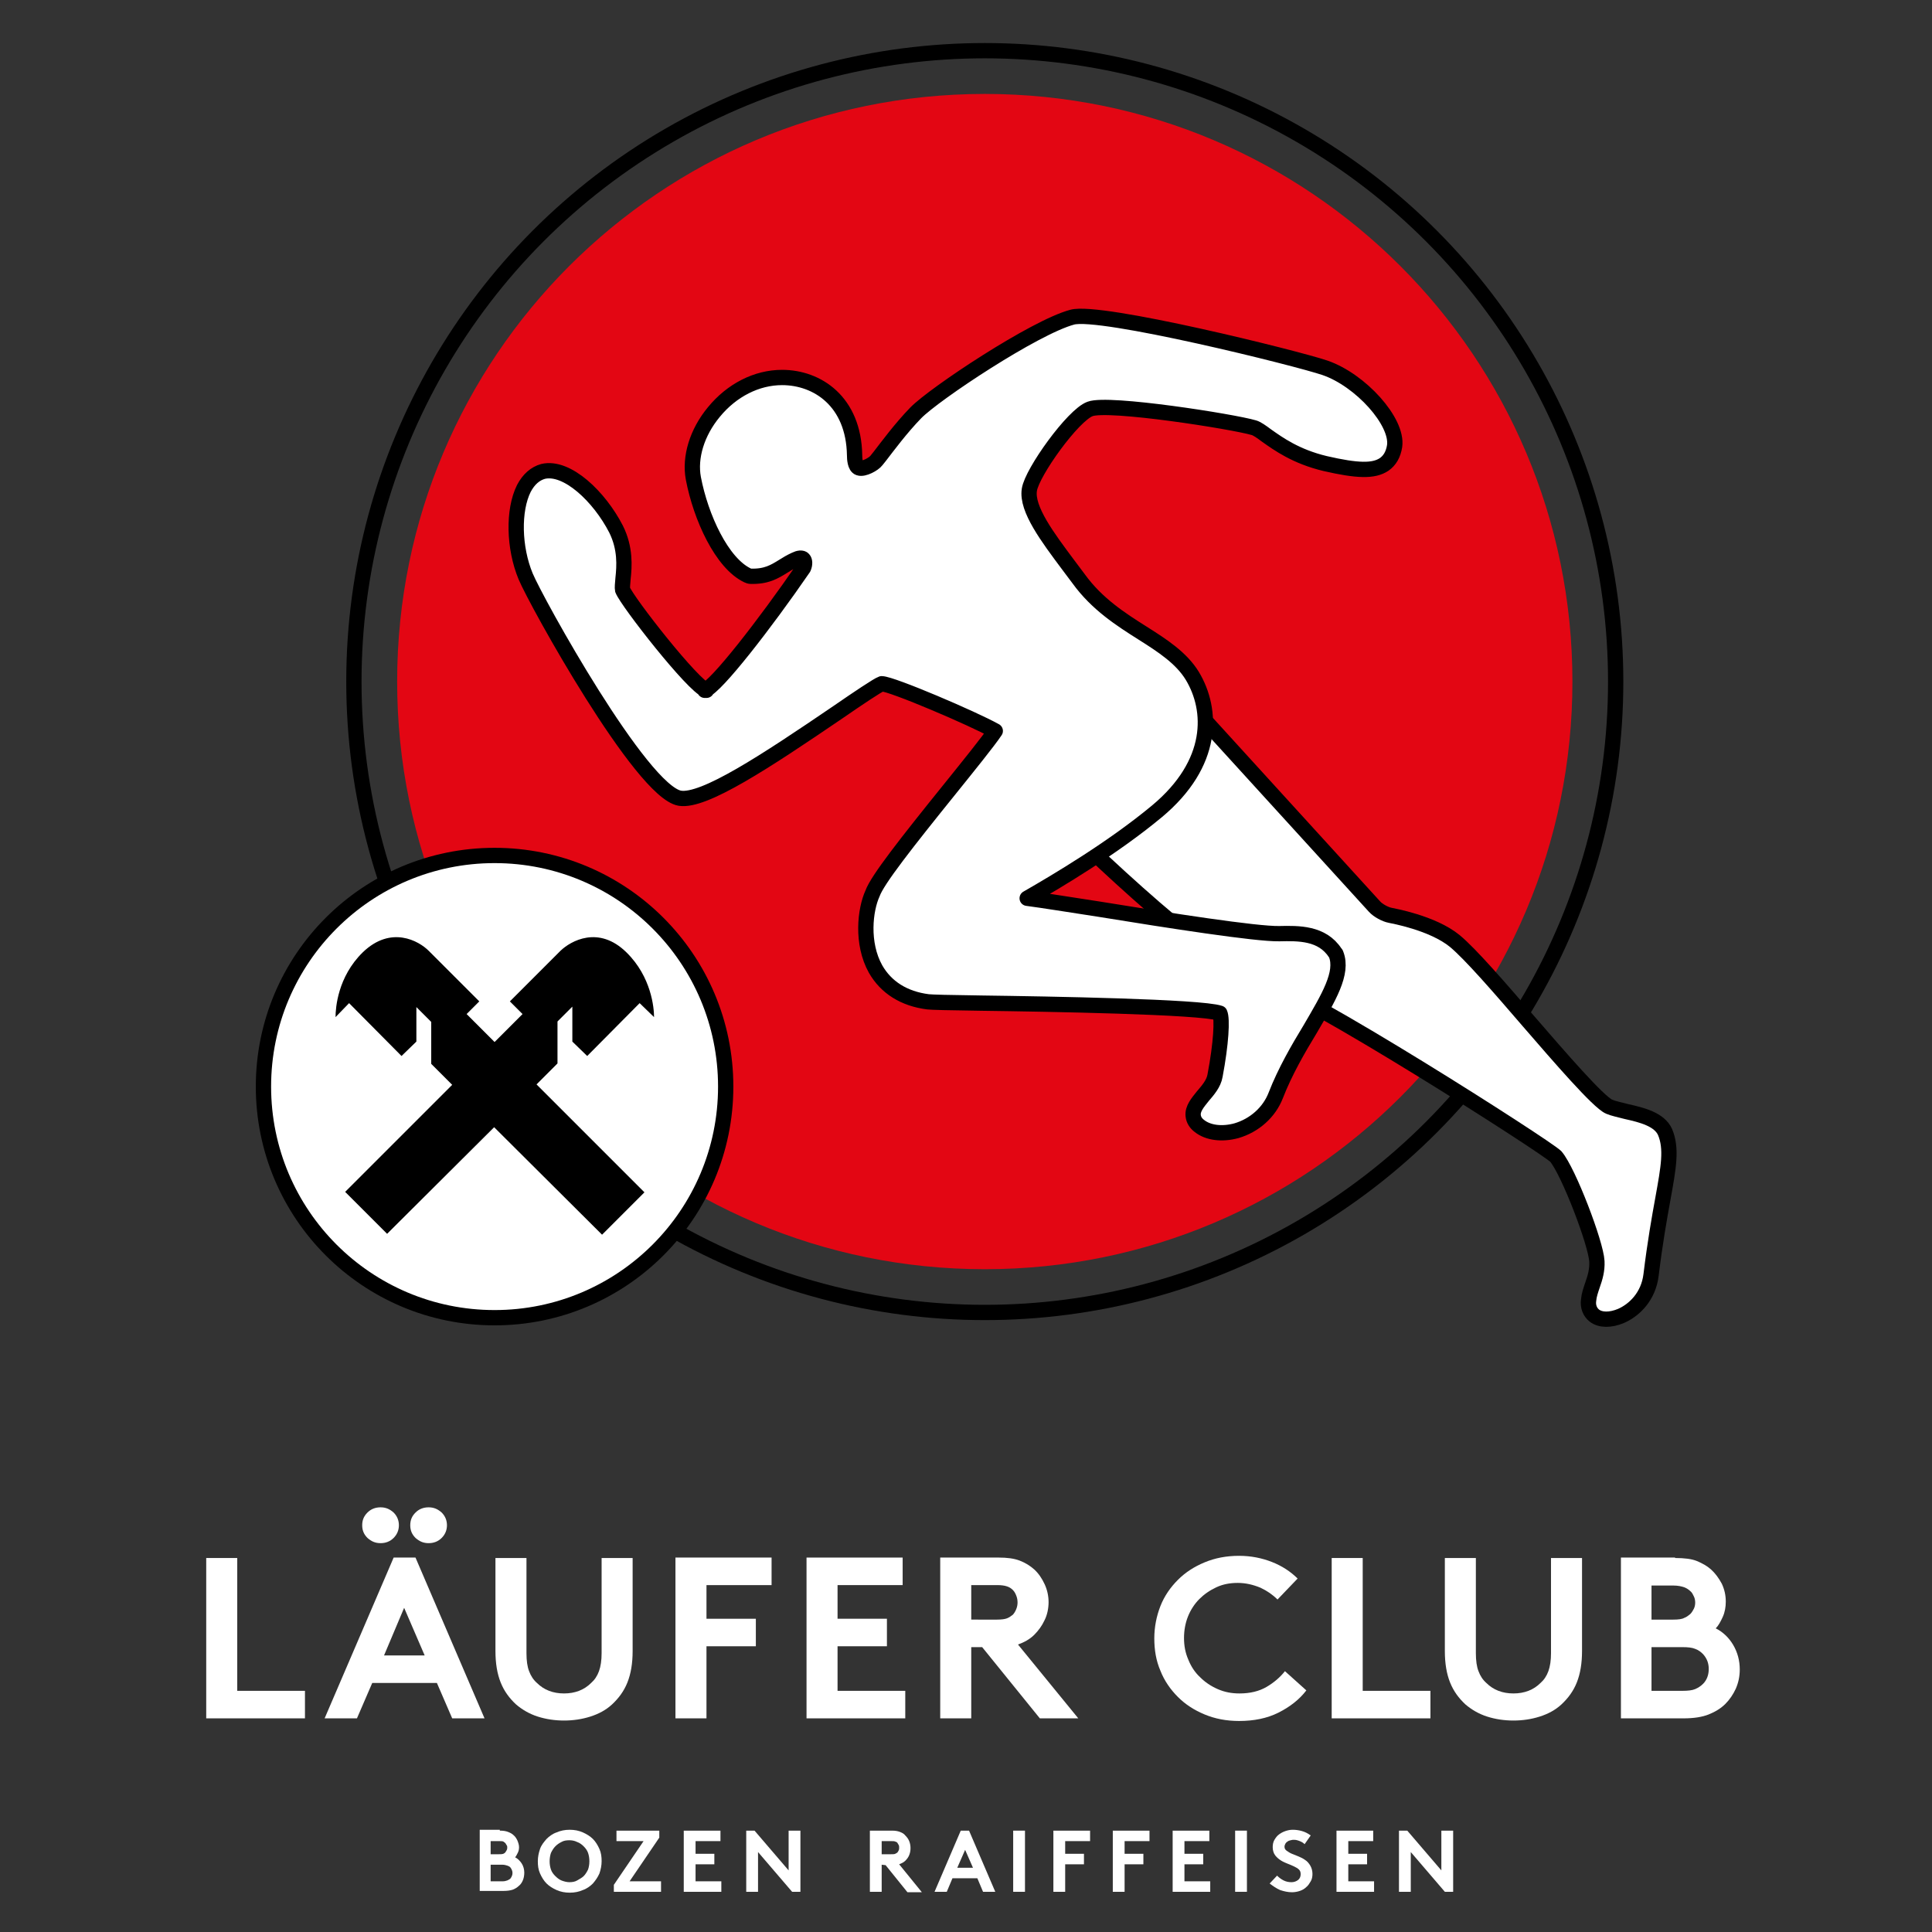
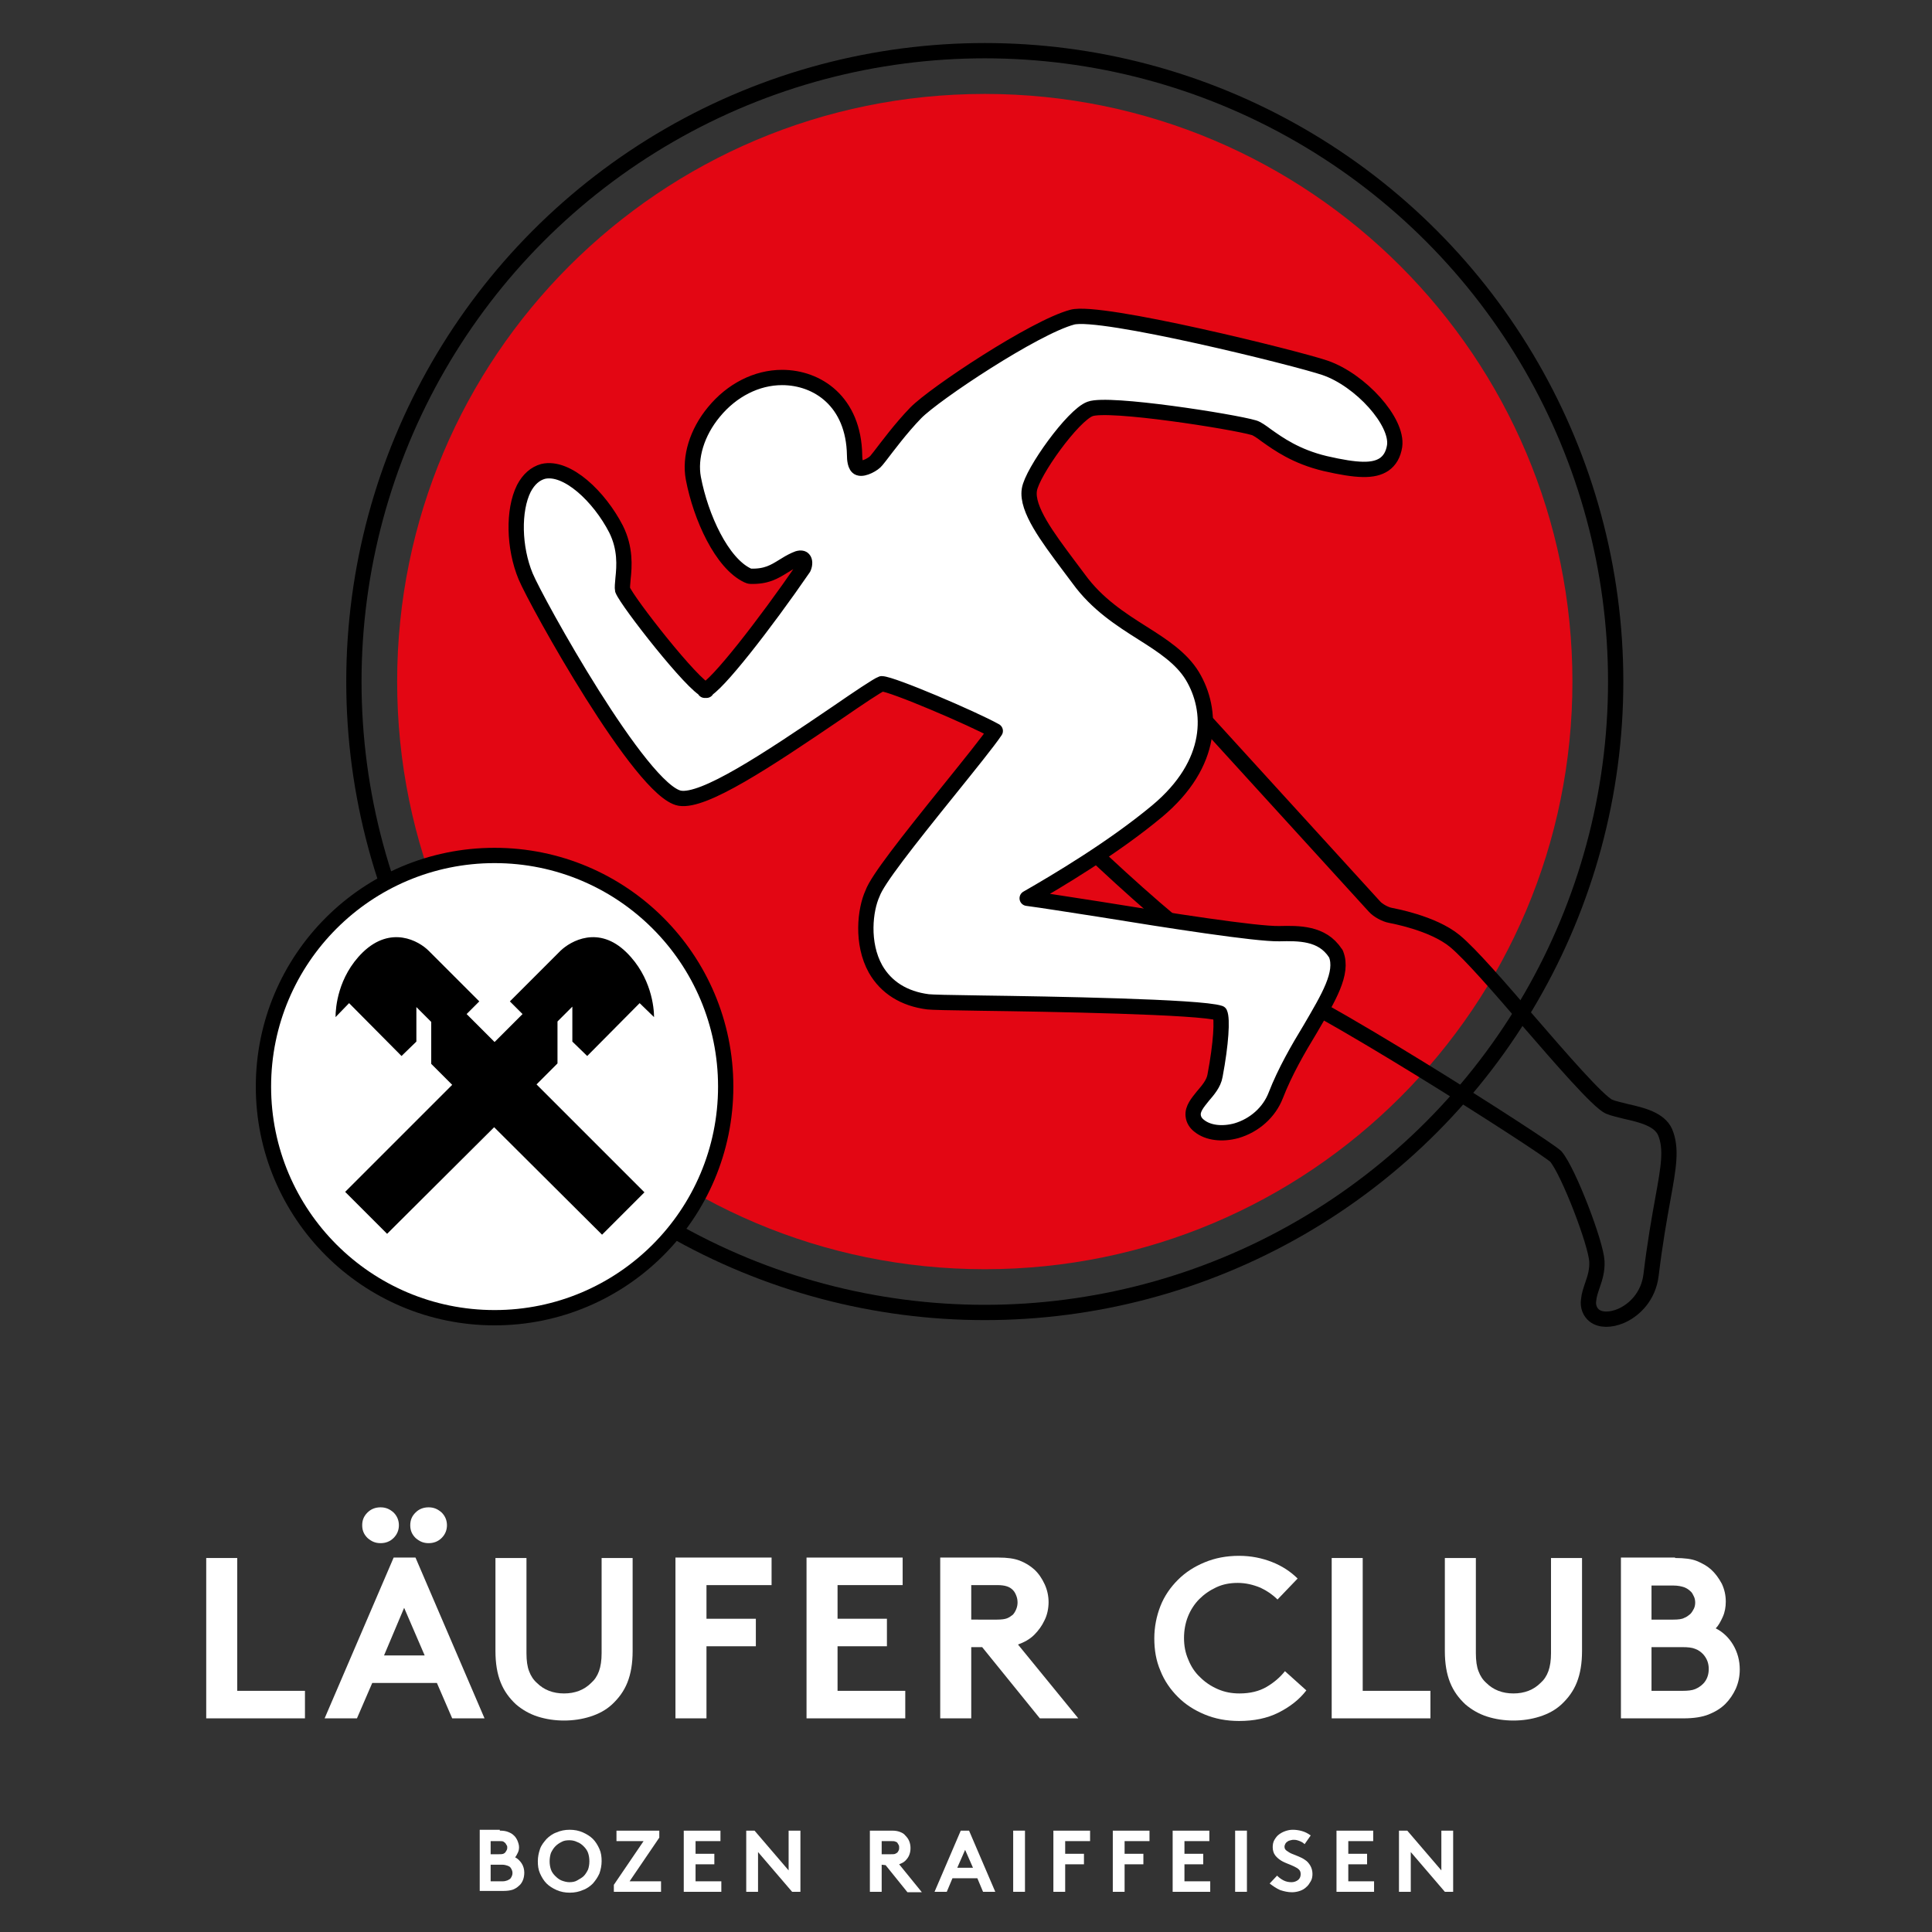
<svg xmlns="http://www.w3.org/2000/svg" xmlns:xlink="http://www.w3.org/1999/xlink" version="1.1" id="Ebene_1" x="0px" y="0px" viewBox="0 0 442.2 442.2" style="enable-background:new 0 0 442.2 442.2;" xml:space="preserve">
  <rect x="0" y="0" width="442.2" height="442.2" fill="#333333" stroke="none" />
  <style type="text/css">
	.st0{fill:#FFFFFF;}
	.st1{clip-path:url(#SVGID_00000176002417021486679530000018050732604098530448_);fill:#E30613;}
	.st2{clip-path:url(#SVGID_00000170238530875742760250000001584435012646273205_);fill:none;stroke:#000000;stroke-width:3.5;}
	.st3{clip-path:url(#SVGID_00000003078387070486778470000012286740630626215318_);fill:#FFFFFF;}
	.st4{clip-path:url(#SVGID_00000153676863637841628700000000565942563075700631_);fill:none;stroke:#000000;stroke-width:3.5;}
	.st5{clip-path:url(#SVGID_00000106862040942622597050000006007013849495669906_);}
	.st6{clip-path:url(#SVGID_00000145046351749994189040000014581509616547776142_);fill:#FFFFFF;}
	
		.st7{clip-path:url(#SVGID_00000171698921679276042230000014573596550537336247_);fill:none;stroke:#000000;stroke-width:3.5;stroke-linecap:round;stroke-linejoin:round;}
	.st8{clip-path:url(#SVGID_00000151508273144028990120000004004705687136262573_);fill:#FFFFFF;}
	
		.st9{clip-path:url(#SVGID_00000012461666205143781880000012600396712002868396_);fill:none;stroke:#000000;stroke-width:3.5;stroke-linecap:round;stroke-linejoin:round;}
</style>
  <g>
    <path class="st0" d="M47.2,356.6h7.1V387h15.5v6.3H47.2V356.6z" />
    <path class="st0" d="M74.3,393.3l15.8-36.8h5l15.8,36.8h-7.4l-3.5-8.1H85.2l-3.5,8.1H74.3z M82.9,349.1c0-1.2,0.4-2.1,1.2-2.9   c0.8-0.8,1.8-1.2,3-1.2s2.1,0.4,3,1.2c0.8,0.8,1.2,1.8,1.2,2.9s-0.4,2.1-1.2,2.9c-0.8,0.8-1.8,1.2-3,1.2s-2.1-0.4-3-1.2   C83.3,351.2,82.9,350.3,82.9,349.1z M87.9,378.9h9.3L92.5,368L87.9,378.9z M93.9,349.1c0-1.2,0.4-2.1,1.2-2.9   c0.8-0.8,1.8-1.2,3-1.2s2.1,0.4,3,1.2c0.8,0.8,1.2,1.8,1.2,2.9s-0.4,2.1-1.2,2.9c-0.8,0.8-1.8,1.2-3,1.2s-2.1-0.4-3-1.2   C94.3,351.2,93.9,350.3,93.9,349.1z" />
    <path class="st0" d="M129.1,393.8c-2.1,0-4.1-0.3-6-0.9s-3.6-1.6-5-2.8c-1.5-1.4-2.7-3-3.5-5s-1.2-4.4-1.2-7.2v-21.3h7.1v21.8   c0,1.7,0.2,3.1,0.6,4.1c0.4,1.1,1,2,1.8,2.7c1.6,1.6,3.7,2.4,6.2,2.4s4.6-0.8,6.2-2.4c0.8-0.7,1.4-1.6,1.8-2.7   c0.4-1.1,0.6-2.5,0.6-4.1v-21.8h7.1v21.3c0,2.8-0.4,5.2-1.2,7.2s-2,3.6-3.5,5c-1.4,1.3-3.1,2.2-5,2.8   C133.2,393.5,131.2,393.8,129.1,393.8z" />
    <path class="st0" d="M161.7,362.9v7.6H173v6.3h-11.3v16.5h-7.1v-36.8h22v6.3h-14.9V362.9z" />
    <path class="st0" d="M191.7,362.9v7.6H203v6.3h-11.3V387h15.5v6.3h-22.6v-36.8h22v6.3h-14.9V362.9z" />
    <path class="st0" d="M222.3,377v16.3h-7.1v-36.8h13.4c1.9,0,3.5,0.2,4.8,0.7s2.4,1.2,3.3,2c1,0.9,1.8,2.1,2.4,3.4   c0.6,1.3,0.9,2.7,0.9,4.1s-0.3,2.9-0.9,4.1c-0.6,1.3-1.4,2.4-2.4,3.4s-2.3,1.7-3.7,2.2l13.8,16.9H238L224.8,377H222.3z    M228.2,370.7c1,0,1.8-0.1,2.3-0.3s0.9-0.5,1.3-0.8c0.3-0.3,0.6-0.8,0.8-1.3s0.3-1,0.3-1.5c0-0.6-0.1-1.1-0.3-1.6s-0.4-0.9-0.8-1.3   c-0.3-0.3-0.7-0.6-1.3-0.8s-1.3-0.3-2.3-0.3h-5.9v7.9L228.2,370.7L228.2,370.7z" />
    <path class="st0" d="M283.3,362.3c-1.8,0-3.4,0.3-4.9,1s-2.8,1.6-3.9,2.7s-2,2.5-2.6,4s-0.9,3.2-0.9,4.9c0,1.8,0.3,3.4,1,5   c0.6,1.5,1.5,2.9,2.7,4c1.1,1.1,2.4,2,4,2.7s3.2,1,5,1c2.4,0,4.5-0.5,6.2-1.5s3.1-2.2,4.2-3.6l4.9,4.4c-1.6,2.1-3.8,3.8-6.4,5.1   c-2.6,1.3-5.6,1.9-9,1.9c-2.9,0-5.5-0.5-7.9-1.5s-4.4-2.3-6.1-4s-3.1-3.7-4-6c-1-2.3-1.4-4.8-1.4-7.4s0.5-5.1,1.4-7.4s2.3-4.3,4-6   s3.7-3,6.1-4s5-1.5,7.9-1.5c2.7,0,5.2,0.5,7.5,1.4s4.3,2.2,5.9,3.8l-4.6,4.8c-1.1-1.1-2.4-2-3.9-2.7   C286.8,362.7,285.1,362.3,283.3,362.3z" />
    <path class="st0" d="M304.8,356.6h7.1V387h15.5v6.3h-22.6V356.6z" />
    <path class="st0" d="M346.4,393.8c-2.1,0-4.1-0.3-6-0.9s-3.6-1.6-5-2.8c-1.5-1.4-2.7-3-3.5-5s-1.2-4.4-1.2-7.2v-21.3h7.1v21.8   c0,1.7,0.2,3.1,0.6,4.1c0.4,1.1,1,2,1.8,2.7c1.6,1.6,3.7,2.4,6.2,2.4s4.6-0.8,6.2-2.4c0.8-0.7,1.4-1.6,1.8-2.7s0.6-2.5,0.6-4.1   v-21.8h7.1v21.3c0,2.8-0.4,5.2-1.2,7.2c-0.8,2-2,3.6-3.5,5c-1.4,1.3-3.1,2.2-5,2.8C350.5,393.5,348.5,393.8,346.4,393.8z" />
    <path class="st0" d="M383.4,356.6c2.1,0,3.8,0.2,5,0.7s2.3,1.1,3.2,1.9c1,0.9,1.8,2,2.5,3.3c0.6,1.3,0.9,2.6,0.9,4.1   c0,1.2-0.2,2.4-0.7,3.5s-1,2-1.6,2.6c1.6,0.8,3,2.1,4,3.8c1,1.7,1.5,3.6,1.5,5.6c0,1.6-0.3,3-0.9,4.4c-0.6,1.3-1.4,2.5-2.4,3.5   s-2.3,1.8-3.8,2.4s-3.4,0.9-5.8,0.9H371v-36.8h12.4V356.6z M378,370.7h5c1.1,0,2-0.1,2.5-0.4c0.6-0.2,1-0.6,1.4-0.9   c0.3-0.3,0.6-0.8,0.8-1.2s0.3-0.9,0.3-1.4s-0.1-1-0.3-1.4s-0.4-0.9-0.8-1.2c-0.4-0.4-0.9-0.7-1.4-0.9c-0.6-0.2-1.4-0.4-2.5-0.4h-5   V370.7z M385.1,387c1.2,0,2.2-0.1,2.9-0.4c0.7-0.3,1.3-0.7,1.8-1.2c0.9-0.9,1.3-2.1,1.3-3.4s-0.4-2.4-1.3-3.4   c-0.5-0.5-1-0.9-1.8-1.2c-0.7-0.3-1.7-0.4-2.9-0.4H378v10H385.1z" />
  </g>
  <g>
    <path class="st0" d="M114.4,419c0.8,0,1.4,0.1,1.9,0.3c0.5,0.2,0.9,0.4,1.2,0.7c0.4,0.3,0.7,0.8,0.9,1.2c0.2,0.5,0.4,1,0.4,1.6   c0,0.5-0.1,0.9-0.3,1.3c-0.2,0.4-0.4,0.8-0.6,1c0.6,0.3,1.1,0.8,1.5,1.4s0.6,1.4,0.6,2.1c0,0.6-0.1,1.2-0.3,1.7   c-0.2,0.5-0.5,1-0.9,1.3c-0.4,0.4-0.9,0.7-1.4,0.9c-0.6,0.2-1.3,0.3-2.2,0.3h-5.4v-14h4.6V419z M112.3,424.4h1.9c0.4,0,0.7,0,1-0.1   c0.2-0.1,0.4-0.2,0.5-0.4c0.1-0.1,0.2-0.3,0.3-0.5c0.1-0.2,0.1-0.4,0.1-0.5c0-0.2,0-0.4-0.1-0.5c-0.1-0.2-0.2-0.3-0.3-0.5   c-0.1-0.1-0.3-0.3-0.5-0.4s-0.5-0.1-1-0.1h-1.9V424.4z M115,430.6c0.5,0,0.8-0.1,1.1-0.2s0.5-0.3,0.7-0.4c0.3-0.4,0.5-0.8,0.5-1.3   s-0.2-0.9-0.5-1.3c-0.2-0.2-0.4-0.3-0.7-0.4s-0.7-0.2-1.1-0.2h-2.7v3.8H115z" />
    <path class="st0" d="M123.1,426c0-1,0.2-1.9,0.5-2.8s0.9-1.6,1.5-2.3c0.6-0.6,1.4-1.2,2.3-1.5c0.9-0.4,1.9-0.6,3-0.6   c1.1,0,2.1,0.2,3,0.6s1.7,0.9,2.3,1.5s1.1,1.4,1.5,2.3s0.5,1.8,0.5,2.8s-0.2,1.9-0.5,2.8c-0.4,0.9-0.9,1.6-1.5,2.3   c-0.6,0.6-1.4,1.2-2.3,1.5c-0.9,0.4-1.9,0.6-3,0.6s-2.1-0.2-3-0.6c-0.9-0.4-1.7-0.9-2.3-1.5c-0.6-0.6-1.1-1.4-1.5-2.3   S123.1,427,123.1,426z M125.8,426c0,0.7,0.1,1.3,0.3,1.9c0.2,0.6,0.6,1.1,1,1.5s0.9,0.8,1.4,1s1.2,0.4,1.8,0.4   c0.7,0,1.3-0.1,1.8-0.4s1.1-0.6,1.5-1s0.7-0.9,1-1.5c0.2-0.6,0.3-1.2,0.3-1.9c0-0.7-0.1-1.3-0.3-1.9s-0.6-1.1-1-1.5s-0.9-0.8-1.5-1   c-0.6-0.3-1.2-0.4-1.8-0.4c-0.7,0-1.3,0.1-1.8,0.4c-0.6,0.3-1,0.6-1.4,1s-0.7,0.9-1,1.5C125.9,424.7,125.8,425.4,125.8,426z" />
    <path class="st0" d="M140.5,431.4l6.8-10h-6.2V419h9.8v1.6l-6.8,10h7.2v2.4h-10.8V431.4z" />
    <path class="st0" d="M159.2,421.4v2.9h4.3v2.4h-4.3v3.9h5.9v2.4h-8.6v-14h8.4v2.4L159.2,421.4L159.2,421.4z" />
    <path class="st0" d="M170.8,419h1.9l7.8,9.1V419h2.7v14h-1.9l-7.8-9.1v9.1h-2.7V419z" />
    <path class="st0" d="M201.8,426.8v6.2h-2.7v-14h5.1c0.7,0,1.3,0.1,1.8,0.3c0.5,0.2,0.9,0.4,1.2,0.8c0.4,0.4,0.7,0.8,0.9,1.3   s0.3,1,0.3,1.6s-0.1,1.1-0.3,1.6s-0.5,0.9-0.9,1.3s-0.9,0.6-1.4,0.8l5.2,6.4h-3.3l-5-6.2L201.8,426.8L201.8,426.8z M204,424.4   c0.4,0,0.7,0,0.9-0.1s0.4-0.2,0.5-0.3s0.2-0.3,0.3-0.5s0.1-0.4,0.1-0.6s0-0.4-0.1-0.6s-0.2-0.3-0.3-0.5s-0.3-0.2-0.5-0.3   c-0.2-0.1-0.5-0.1-0.9-0.1h-2.2v3H204z" />
    <path class="st0" d="M213.9,433l6-14h1.9l6,14H225l-1.3-3.1H218l-1.3,3.1H213.9z M219.1,427.5h3.6l-1.8-4.1L219.1,427.5z" />
    <path class="st0" d="M231.9,419h2.7v14h-2.7V419z" />
    <path class="st0" d="M243.8,421.4v2.9h4.3v2.4h-4.3v6.3h-2.7v-14h8.4v2.4L243.8,421.4L243.8,421.4z" />
    <path class="st0" d="M257.4,421.4v2.9h4.3v2.4h-4.3v6.3h-2.7v-14h8.4v2.4L257.4,421.4L257.4,421.4z" />
    <path class="st0" d="M271.1,421.4v2.9h4.3v2.4h-4.3v3.9h5.9v2.4h-8.6v-14h8.4v2.4L271.1,421.4L271.1,421.4z" />
    <path class="st0" d="M282.7,419h2.7v14h-2.7V419z" />
    <path class="st0" d="M292.3,429.3c0.4,0.4,0.9,0.8,1.5,1.1c0.6,0.3,1.2,0.4,1.8,0.4c0.6,0,1.1-0.2,1.5-0.5s0.6-0.8,0.6-1.3   s-0.1-0.8-0.4-1.1c-0.3-0.3-0.7-0.5-1.1-0.7s-0.9-0.4-1.4-0.6s-1-0.4-1.5-0.7c-0.5-0.3-1-0.7-1.4-1.2s-0.6-1.2-0.6-1.9   c0-0.6,0.1-1.2,0.4-1.7s0.6-0.9,1-1.2c0.4-0.3,0.9-0.6,1.5-0.8s1.1-0.3,1.7-0.3c0.7,0,1.4,0.1,2.1,0.3c0.7,0.2,1.3,0.5,2,1l-1.4,2   c-0.3-0.3-0.6-0.5-1.1-0.7s-0.9-0.3-1.3-0.3c-0.3,0-0.5,0-0.8,0.1s-0.5,0.1-0.7,0.3c-0.2,0.1-0.4,0.3-0.5,0.5s-0.2,0.4-0.2,0.7   c0,0.4,0.2,0.7,0.5,0.9s0.7,0.5,1.2,0.7s1,0.4,1.5,0.6s1.1,0.5,1.5,0.8c0.5,0.3,0.9,0.8,1.2,1.3c0.3,0.5,0.5,1.2,0.5,1.9   c0,0.6-0.1,1.2-0.4,1.7s-0.6,1-1,1.3c-0.4,0.4-0.9,0.7-1.5,0.9c-0.6,0.2-1.2,0.3-1.8,0.3c-0.9,0-1.8-0.2-2.7-0.5   c-0.9-0.4-1.6-0.9-2.4-1.5L292.3,429.3z" />
    <path class="st0" d="M308.6,421.4v2.9h4.3v2.4h-4.3v3.9h5.9v2.4h-8.6v-14h8.4v2.4L308.6,421.4L308.6,421.4z" />
    <path class="st0" d="M320.2,419h1.9l7.8,9.1V419h2.7v14h-1.9l-7.8-9.1v9.1h-2.7V419z" />
  </g>
  <g>
    <g>
      <defs>
        <rect id="SVGID_1_" y="0" width="442.2" height="442.2" />
      </defs>
      <clipPath id="SVGID_00000077326095542158298620000014376853396781138308_">
        <use xlink:href="#SVGID_1_" style="overflow:visible;" />
      </clipPath>
      <path style="clip-path:url(#SVGID_00000077326095542158298620000014376853396781138308_);fill:#E30613;" d="M225.4,290.5    c74.3,0,134.5-60.2,134.5-134.5S299.7,21.5,225.4,21.5S90.9,81.7,90.9,156S151.1,290.5,225.4,290.5" />
    </g>
    <g>
      <defs>
        <rect id="SVGID_00000032640229998245923520000015387386960499592629_" y="0" width="442.2" height="442.2" />
      </defs>
      <clipPath id="SVGID_00000104666052041287030590000004033449408330322847_">
        <use xlink:href="#SVGID_00000032640229998245923520000015387386960499592629_" style="overflow:visible;" />
      </clipPath>
      <circle style="clip-path:url(#SVGID_00000104666052041287030590000004033449408330322847_);fill:none;stroke:#000000;stroke-width:3.5;" cx="225.4" cy="156" r="144.4" />
    </g>
    <g>
      <defs>
        <rect id="SVGID_00000123406356096815019070000015701148828273635258_" y="0" width="442.2" height="442.2" />
      </defs>
      <clipPath id="SVGID_00000182529441383297946330000011529549542768072381_">
        <use xlink:href="#SVGID_00000123406356096815019070000015701148828273635258_" style="overflow:visible;" />
      </clipPath>
      <path style="clip-path:url(#SVGID_00000182529441383297946330000011529549542768072381_);fill:#FFFFFF;" d="M113.2,301.6    c29.2,0,52.9-23.7,52.9-52.9s-23.7-52.9-52.9-52.9s-52.9,23.7-52.9,52.9S83.9,301.6,113.2,301.6" />
    </g>
    <g>
      <defs>
        <rect id="SVGID_00000018928596488953093810000000230224165818551177_" y="0" width="442.2" height="442.2" />
      </defs>
      <clipPath id="SVGID_00000167356110919499868570000011402003239977332362_">
        <use xlink:href="#SVGID_00000018928596488953093810000000230224165818551177_" style="overflow:visible;" />
      </clipPath>
      <circle style="clip-path:url(#SVGID_00000167356110919499868570000011402003239977332362_);fill:none;stroke:#000000;stroke-width:3.5;" cx="113.2" cy="248.7" r="52.9" />
    </g>
    <g>
      <defs>
        <rect id="SVGID_00000114054317870243456300000005589953411875687313_" y="0" width="442.2" height="442.2" />
      </defs>
      <clipPath id="SVGID_00000020380171746546300350000013975728144378522039_">
        <use xlink:href="#SVGID_00000114054317870243456300000005589953411875687313_" style="overflow:visible;" />
      </clipPath>
      <path style="clip-path:url(#SVGID_00000020380171746546300350000013975728144378522039_);" d="M113.1,258l24.7,24.6l9.7-9.7    l-24.7-24.7l4.8-4.8v-9.6l3.4-3.4v8l3.4,3.3l12-12.1l3.3,3.2c0-2.1-0.6-9.2-6.3-14.8c-6.4-6.3-12.8-2.6-15.1-0.4l-11.6,11.6    l2.9,2.9l-6.4,6.4l-6.4-6.4l2.9-2.9l-11.6-11.6c-2.2-2.2-8.6-5.9-15.1,0.4c-5.7,5.6-6.2,12.7-6.2,14.8l3.1-3.2l12,12.1l3.4-3.3    v-7.9l3.4,3.4v9.6l4.8,4.8L79,272.8l9.6,9.6L113.1,258z" />
    </g>
    <g>
      <defs>
-         <rect id="SVGID_00000112633414646553900440000016362201744600226954_" y="0" width="442.2" height="442.2" />
-       </defs>
+         </defs>
      <clipPath id="SVGID_00000054980781030857593260000002348980573254248378_">
        <use xlink:href="#SVGID_00000112633414646553900440000016362201744600226954_" style="overflow:visible;" />
      </clipPath>
      <path style="clip-path:url(#SVGID_00000054980781030857593260000002348980573254248378_);fill:#FFFFFF;" d="M239.6,178.8    c-0.8,0.9-1.2,2.1-1.2,3.3c0.1,1.2,0.7,2.3,1.6,3.1c1.4,1.4,36.8,36.7,48.3,39.2c9.1,2,65.5,38,67.8,40.3c2.9,3.4,9.2,19.9,9.4,24    c0.1,2-0.4,3.7-1,5.4c-0.4,1.2-0.8,2.3-0.9,3.5c-0.2,1.4,0.3,2.7,1.3,3.5c1.4,1.1,3.7,1.1,6.1,0.1c3-1.3,6.3-4.4,6.9-9.4    c0.9-7.4,1.9-13,2.7-17.4c1.3-7.2,2.1-11.5,0.5-15.3c-1.3-2.9-5.3-3.9-8.9-4.7c-1.5-0.4-3-0.7-3.9-1.1    c-2.5-1.1-11.3-11.3-18.4-19.5c-6.8-7.9-13.3-15.4-16.9-18.4c-5.1-4.2-14.4-5.8-14.8-5.9c-1.1-0.2-2.8-1.1-3.6-2l-47.3-51.9    c-0.8-0.9-2-1.4-3.2-1.4s-2.3,0.5-3.2,1.4L239.6,178.8z" />
    </g>
    <g>
      <defs>
        <rect id="SVGID_00000010303359843155665220000012782968182302527154_" y="0" width="442.2" height="442.2" />
      </defs>
      <clipPath id="SVGID_00000072968999013986716680000012776086478667423633_">
        <use xlink:href="#SVGID_00000010303359843155665220000012782968182302527154_" style="overflow:visible;" />
      </clipPath>
      <path style="clip-path:url(#SVGID_00000072968999013986716680000012776086478667423633_);fill:none;stroke:#000000;stroke-width:3.5;stroke-linecap:round;stroke-linejoin:round;" d="    M239.6,178.8c-0.8,0.9-1.2,2.1-1.2,3.3c0.1,1.2,0.7,2.3,1.6,3.1c1.4,1.4,36.8,36.7,48.3,39.2c9.1,2,65.5,38,67.8,40.3    c2.9,3.4,9.2,19.9,9.4,24c0.1,2-0.4,3.7-1,5.4c-0.4,1.2-0.8,2.3-0.9,3.5c-0.2,1.4,0.3,2.7,1.3,3.5c1.4,1.1,3.7,1.1,6.1,0.1    c3-1.3,6.3-4.4,6.9-9.4c0.9-7.4,1.9-13,2.7-17.4c1.3-7.2,2.1-11.5,0.5-15.3c-1.3-2.9-5.3-3.9-8.9-4.7c-1.5-0.4-3-0.7-3.9-1.1    c-2.5-1.1-11.3-11.3-18.4-19.5c-6.8-7.9-13.3-15.4-16.9-18.4c-5.1-4.2-14.4-5.8-14.8-5.9c-1.1-0.2-2.8-1.1-3.6-2l-47.3-51.9    c-0.8-0.9-2-1.4-3.2-1.4s-2.3,0.5-3.2,1.4L239.6,178.8z" />
    </g>
    <g>
      <defs>
        <rect id="SVGID_00000035518453697903250570000012537143075236068284_" y="0" width="442.2" height="442.2" />
      </defs>
      <clipPath id="SVGID_00000001638623431474276670000013775560371727588770_">
        <use xlink:href="#SVGID_00000035518453697903250570000012537143075236068284_" style="overflow:visible;" />
      </clipPath>
      <path style="clip-path:url(#SVGID_00000001638623431474276670000013775560371727588770_);fill:#FFFFFF;" d="M303.3,84.2    c-6.4-2.2-51.6-13.4-57.9-11.6c-8.6,2.3-31.5,17.5-35.8,21.9c-3.4,3.5-6.5,7.7-8.2,9.9l-0.8,1c-0.6,0.8-2.9,2.1-4,1.7    c-0.9-0.3-1-2.1-1-2.9c-0.2-12.3-8.5-17.8-16.6-17.8c-5.8,0-11.5,2.9-15.6,7.9c-3.9,4.7-5.6,10.4-4.7,15.2    c1.7,8.9,6.5,19.4,12.4,22.2c0.2,0.1,0.5,0.2,0.7,0.2c3.6,0.1,5.4-1,7.5-2.3c0.8-0.5,1.6-1,2.7-1.5c0.8-0.4,1.6-0.5,1.9-0.1    c0.3,0.3,0.4,1.1,0,2c-8.8,12.8-20,27.2-22.6,28h0.4c-3-0.9-18.1-20.2-19.2-23c-0.1-0.4,0-1.5,0.1-2.6c0.3-2.8,0.6-6.9-1.6-11.3    c-3.8-7.4-11.2-14.5-16.7-13.2c-1.8,0.5-3.3,1.8-4.4,3.9c-2.5,5-2.3,13.6,0.4,20.1c2.4,5.8,26.5,49.3,35.3,50.8    c5.5,0.9,19.6-8.4,36.2-19.7c4.5-3.1,9.1-6.2,10-6.5c2.3,0,21,8,26,10.8c-1.6,2.4-6.3,8.2-10.4,13.3c-10,12.4-16.6,20.8-17.7,23.9    c-1.7,3.7-2.6,11.4,0.7,17.3c2.4,4.2,6.5,6.8,12,7.5c0.9,0.1,4.6,0.2,12.3,0.3c15.1,0.2,50.1,0.8,54.5,2.3    c0.6,1.3,0.3,6.9-1.1,14.3c-0.3,1.8-1.6,3.3-2.8,4.7c-1.2,1.5-2.4,2.9-2.2,4.5c0.1,0.9,0.6,1.7,1.4,2.3c2,1.6,5.2,2,8.5,1.1    c4.1-1.2,7.5-4.2,9-8.1c2.1-5.4,5.1-10.6,7.9-15.2c4.2-7.2,7.6-12.8,5.9-17.1c0-0.1-0.1-0.2-0.2-0.3c-3-4.6-8.4-4.5-12.8-4.4    c-5.3,0.1-25.2-3-41.2-5.6c-7.2-1.1-12.7-2-16.5-2.5c6.8-3.9,19.6-11.5,29.7-19.9c13.2-11,12.8-23.2,8.1-31    c-2.5-4.1-6.8-6.9-11.4-9.8c-4.9-3.1-10.4-6.6-14.6-12.4c-0.8-1.1-1.6-2.1-2.4-3.2c-4.7-6.3-9.6-12.8-8.9-17.2    c0.6-4,10-17.1,13.9-18.5c4.2-1.6,32.8,2.9,37.5,4.3c0.7,0.2,1.7,0.9,2.9,1.8c2.7,1.9,6.7,4.8,13.4,6.4c7.4,1.7,11.1,1.8,13.5,0.2    c1.3-0.9,2.1-2.3,2.4-4.2C320,96.5,311.4,87,303.3,84.2" />
    </g>
    <g>
      <defs>
        <rect id="SVGID_00000137835014792473294090000004203717930980201624_" y="0" width="442.2" height="442.2" />
      </defs>
      <clipPath id="SVGID_00000163755612866898736620000010579128417180731549_">
        <use xlink:href="#SVGID_00000137835014792473294090000004203717930980201624_" style="overflow:visible;" />
      </clipPath>
      <path style="clip-path:url(#SVGID_00000163755612866898736620000010579128417180731549_);fill:none;stroke:#000000;stroke-width:3.5;stroke-linecap:round;stroke-linejoin:round;" d="    M303.3,84.2c-6.4-2.2-51.6-13.4-57.9-11.6c-8.6,2.3-31.5,17.5-35.8,21.9c-3.4,3.5-6.5,7.7-8.2,9.9l-0.8,1c-0.6,0.8-2.9,2.1-4,1.7    c-0.9-0.3-1-2.1-1-2.9c-0.2-12.3-8.5-17.8-16.6-17.8c-5.8,0-11.5,2.9-15.6,7.9c-3.9,4.7-5.6,10.4-4.7,15.2    c1.7,8.9,6.5,19.4,12.4,22.2c0.2,0.1,0.5,0.2,0.7,0.2c3.6,0.1,5.4-1,7.5-2.3c0.8-0.5,1.6-1,2.7-1.5c0.8-0.4,1.6-0.5,1.9-0.1    c0.3,0.3,0.4,1.1,0,2c-8.8,12.8-20,27.2-22.6,28h0.4c-3-0.9-18.1-20.2-19.2-23c-0.1-0.4,0-1.5,0.1-2.6c0.3-2.8,0.6-6.9-1.6-11.3    c-3.8-7.4-11.2-14.5-16.7-13.2c-1.8,0.5-3.3,1.8-4.4,3.9c-2.5,5-2.3,13.6,0.4,20.1c2.4,5.8,26.5,49.3,35.3,50.8    c5.5,0.9,19.6-8.4,36.2-19.7c4.5-3.1,9.1-6.2,10-6.5c2.3,0,21,8,26,10.8c-1.6,2.4-6.3,8.2-10.4,13.3c-10,12.4-16.6,20.8-17.7,23.9    c-1.7,3.7-2.6,11.4,0.7,17.3c2.4,4.2,6.5,6.8,12,7.5c0.9,0.1,4.6,0.2,12.3,0.3c15.1,0.2,50.1,0.8,54.5,2.3    c0.6,1.3,0.3,6.9-1.1,14.3c-0.3,1.8-1.6,3.3-2.8,4.7c-1.2,1.5-2.4,2.9-2.2,4.5c0.1,0.9,0.6,1.7,1.4,2.3c2,1.6,5.2,2,8.5,1.1    c4.1-1.2,7.5-4.2,9-8.1c2.1-5.4,5.1-10.6,7.9-15.2c4.2-7.2,7.6-12.8,5.9-17.1c0-0.1-0.1-0.2-0.2-0.3c-3-4.6-8.4-4.5-12.8-4.4    c-5.3,0.1-25.2-3-41.2-5.6c-7.2-1.1-12.7-2-16.5-2.5c6.8-3.9,19.6-11.5,29.7-19.9c13.2-11,12.8-23.2,8.1-31    c-2.5-4.1-6.8-6.9-11.4-9.8c-4.9-3.1-10.4-6.6-14.6-12.4c-0.8-1.1-1.6-2.1-2.4-3.2c-4.7-6.3-9.6-12.8-8.9-17.2    c0.6-4,10-17.1,13.9-18.5c4.2-1.6,32.8,2.9,37.5,4.3c0.7,0.2,1.7,0.9,2.9,1.8c2.7,1.9,6.7,4.8,13.4,6.4c7.4,1.7,11.1,1.8,13.5,0.2    c1.3-0.9,2.1-2.3,2.4-4.2C320,96.5,311.4,87,303.3,84.2z" />
    </g>
  </g>
</svg>